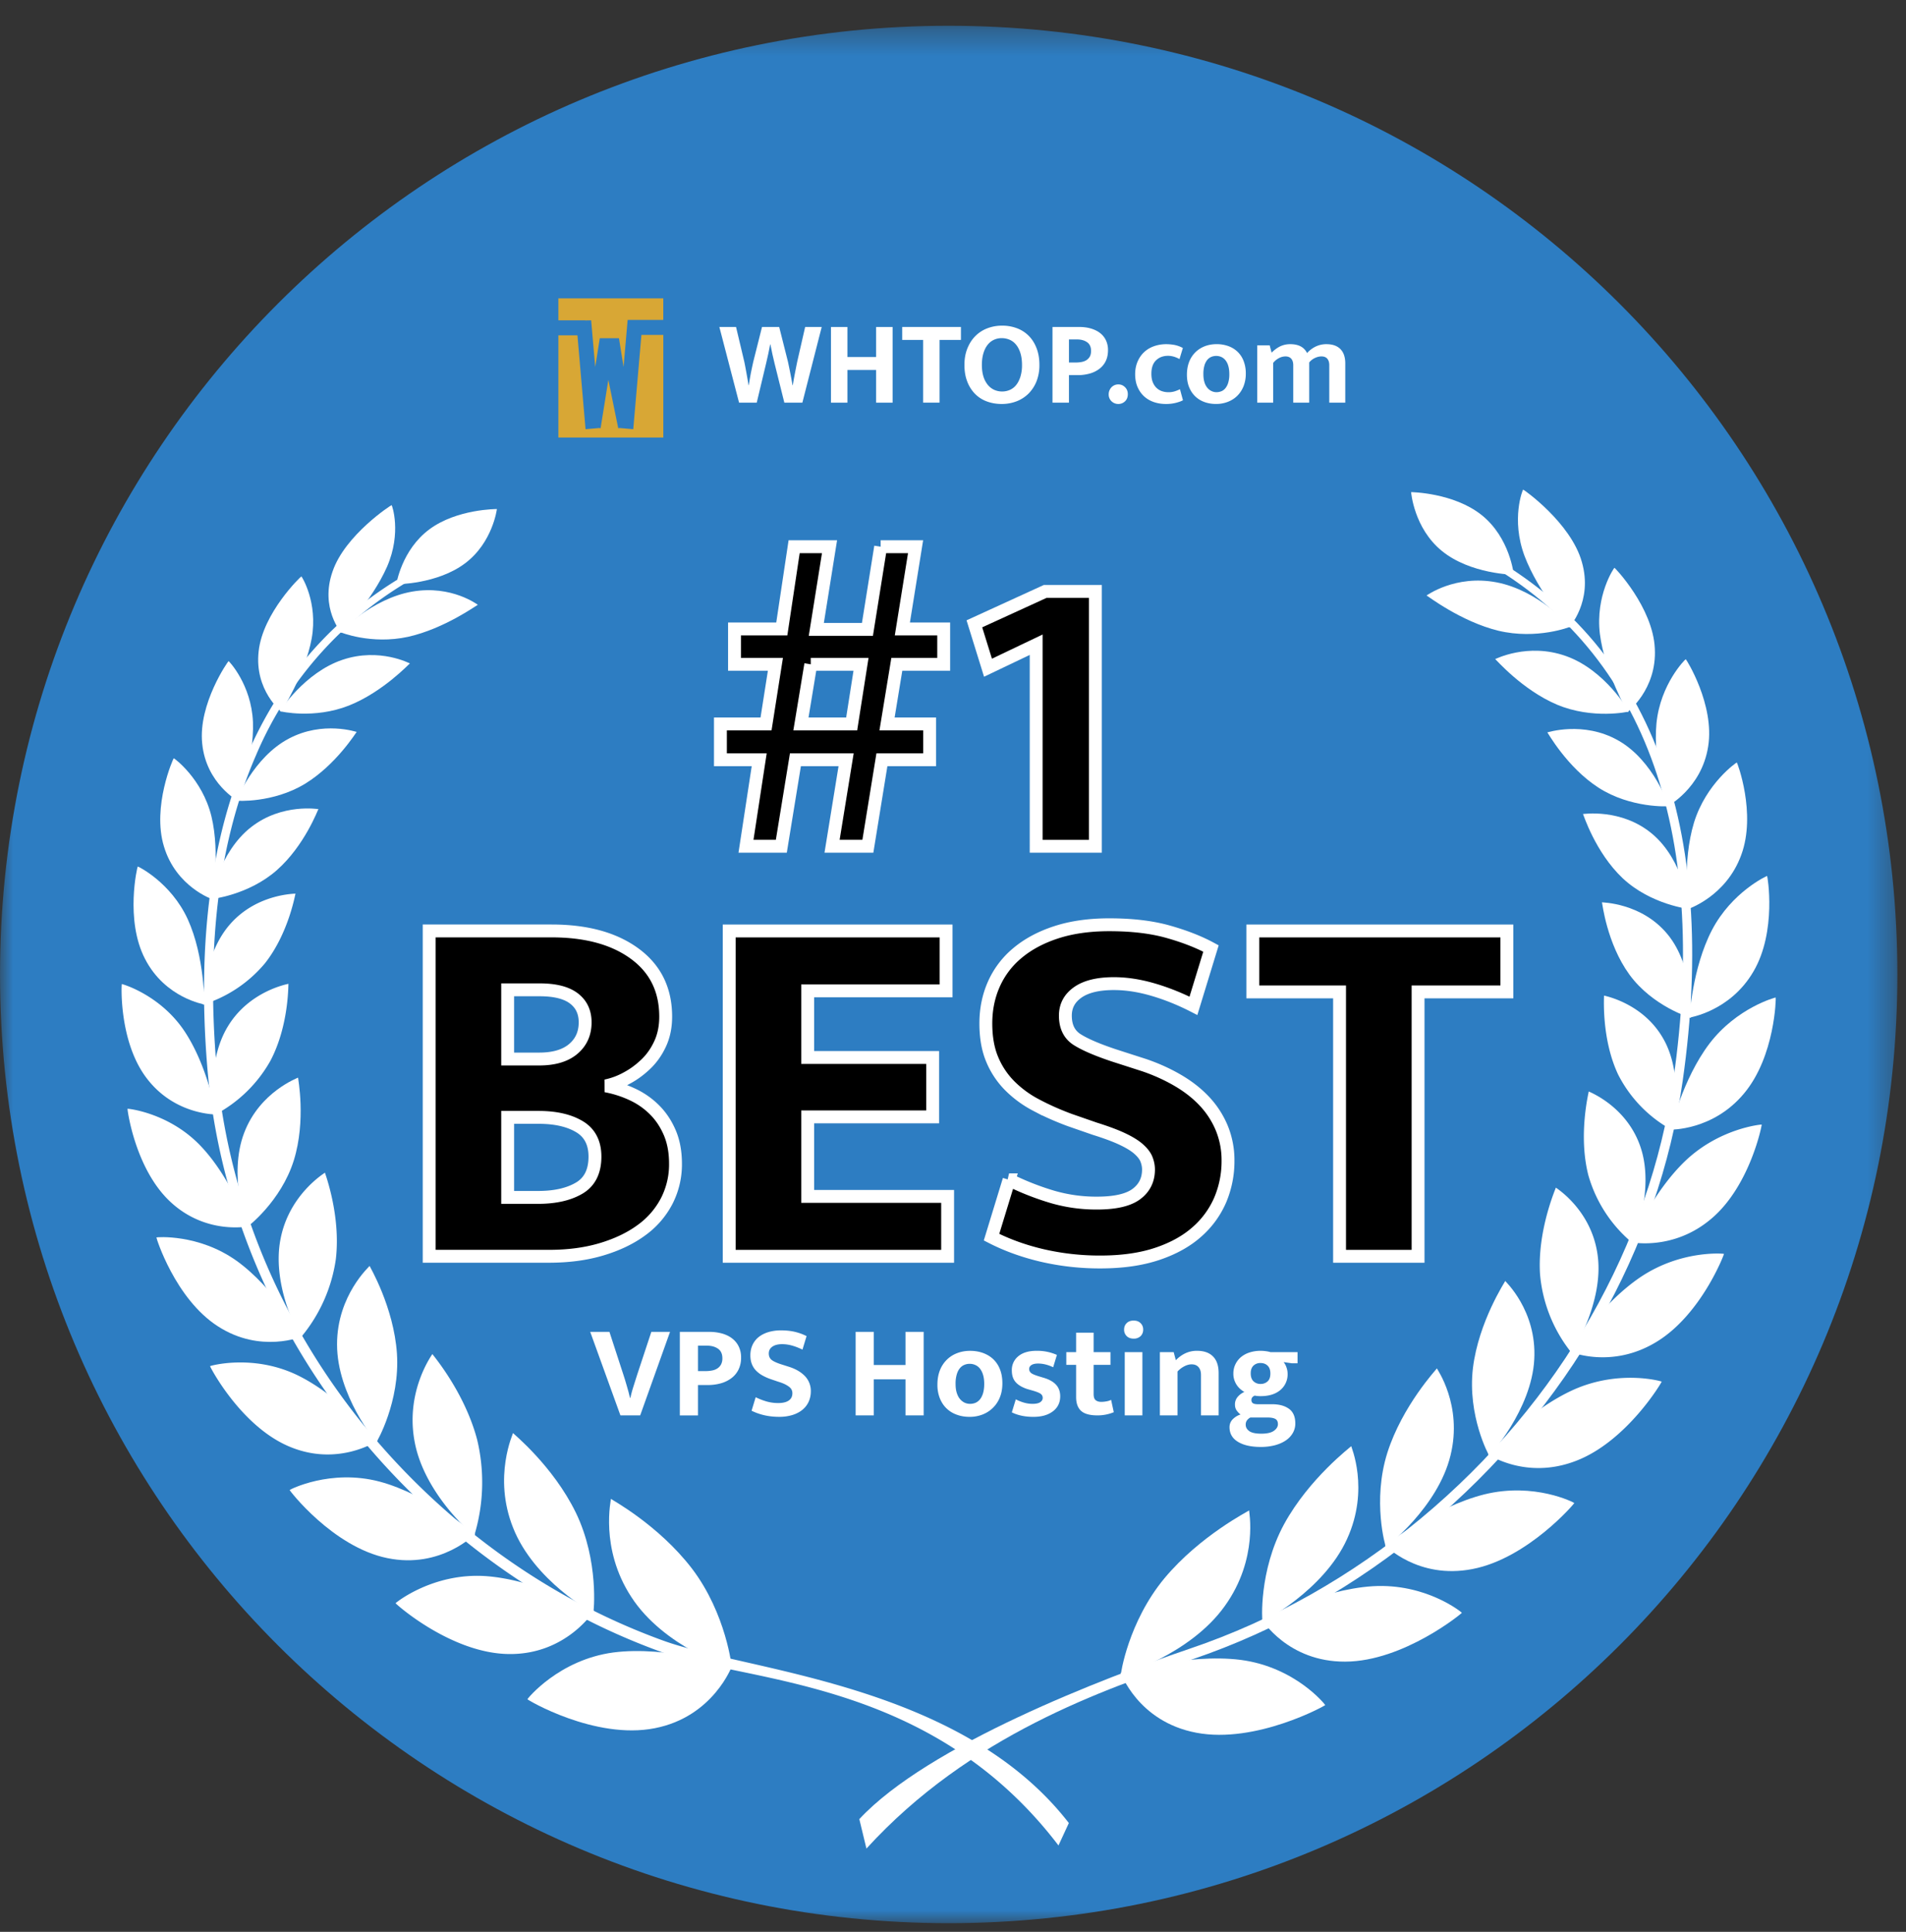
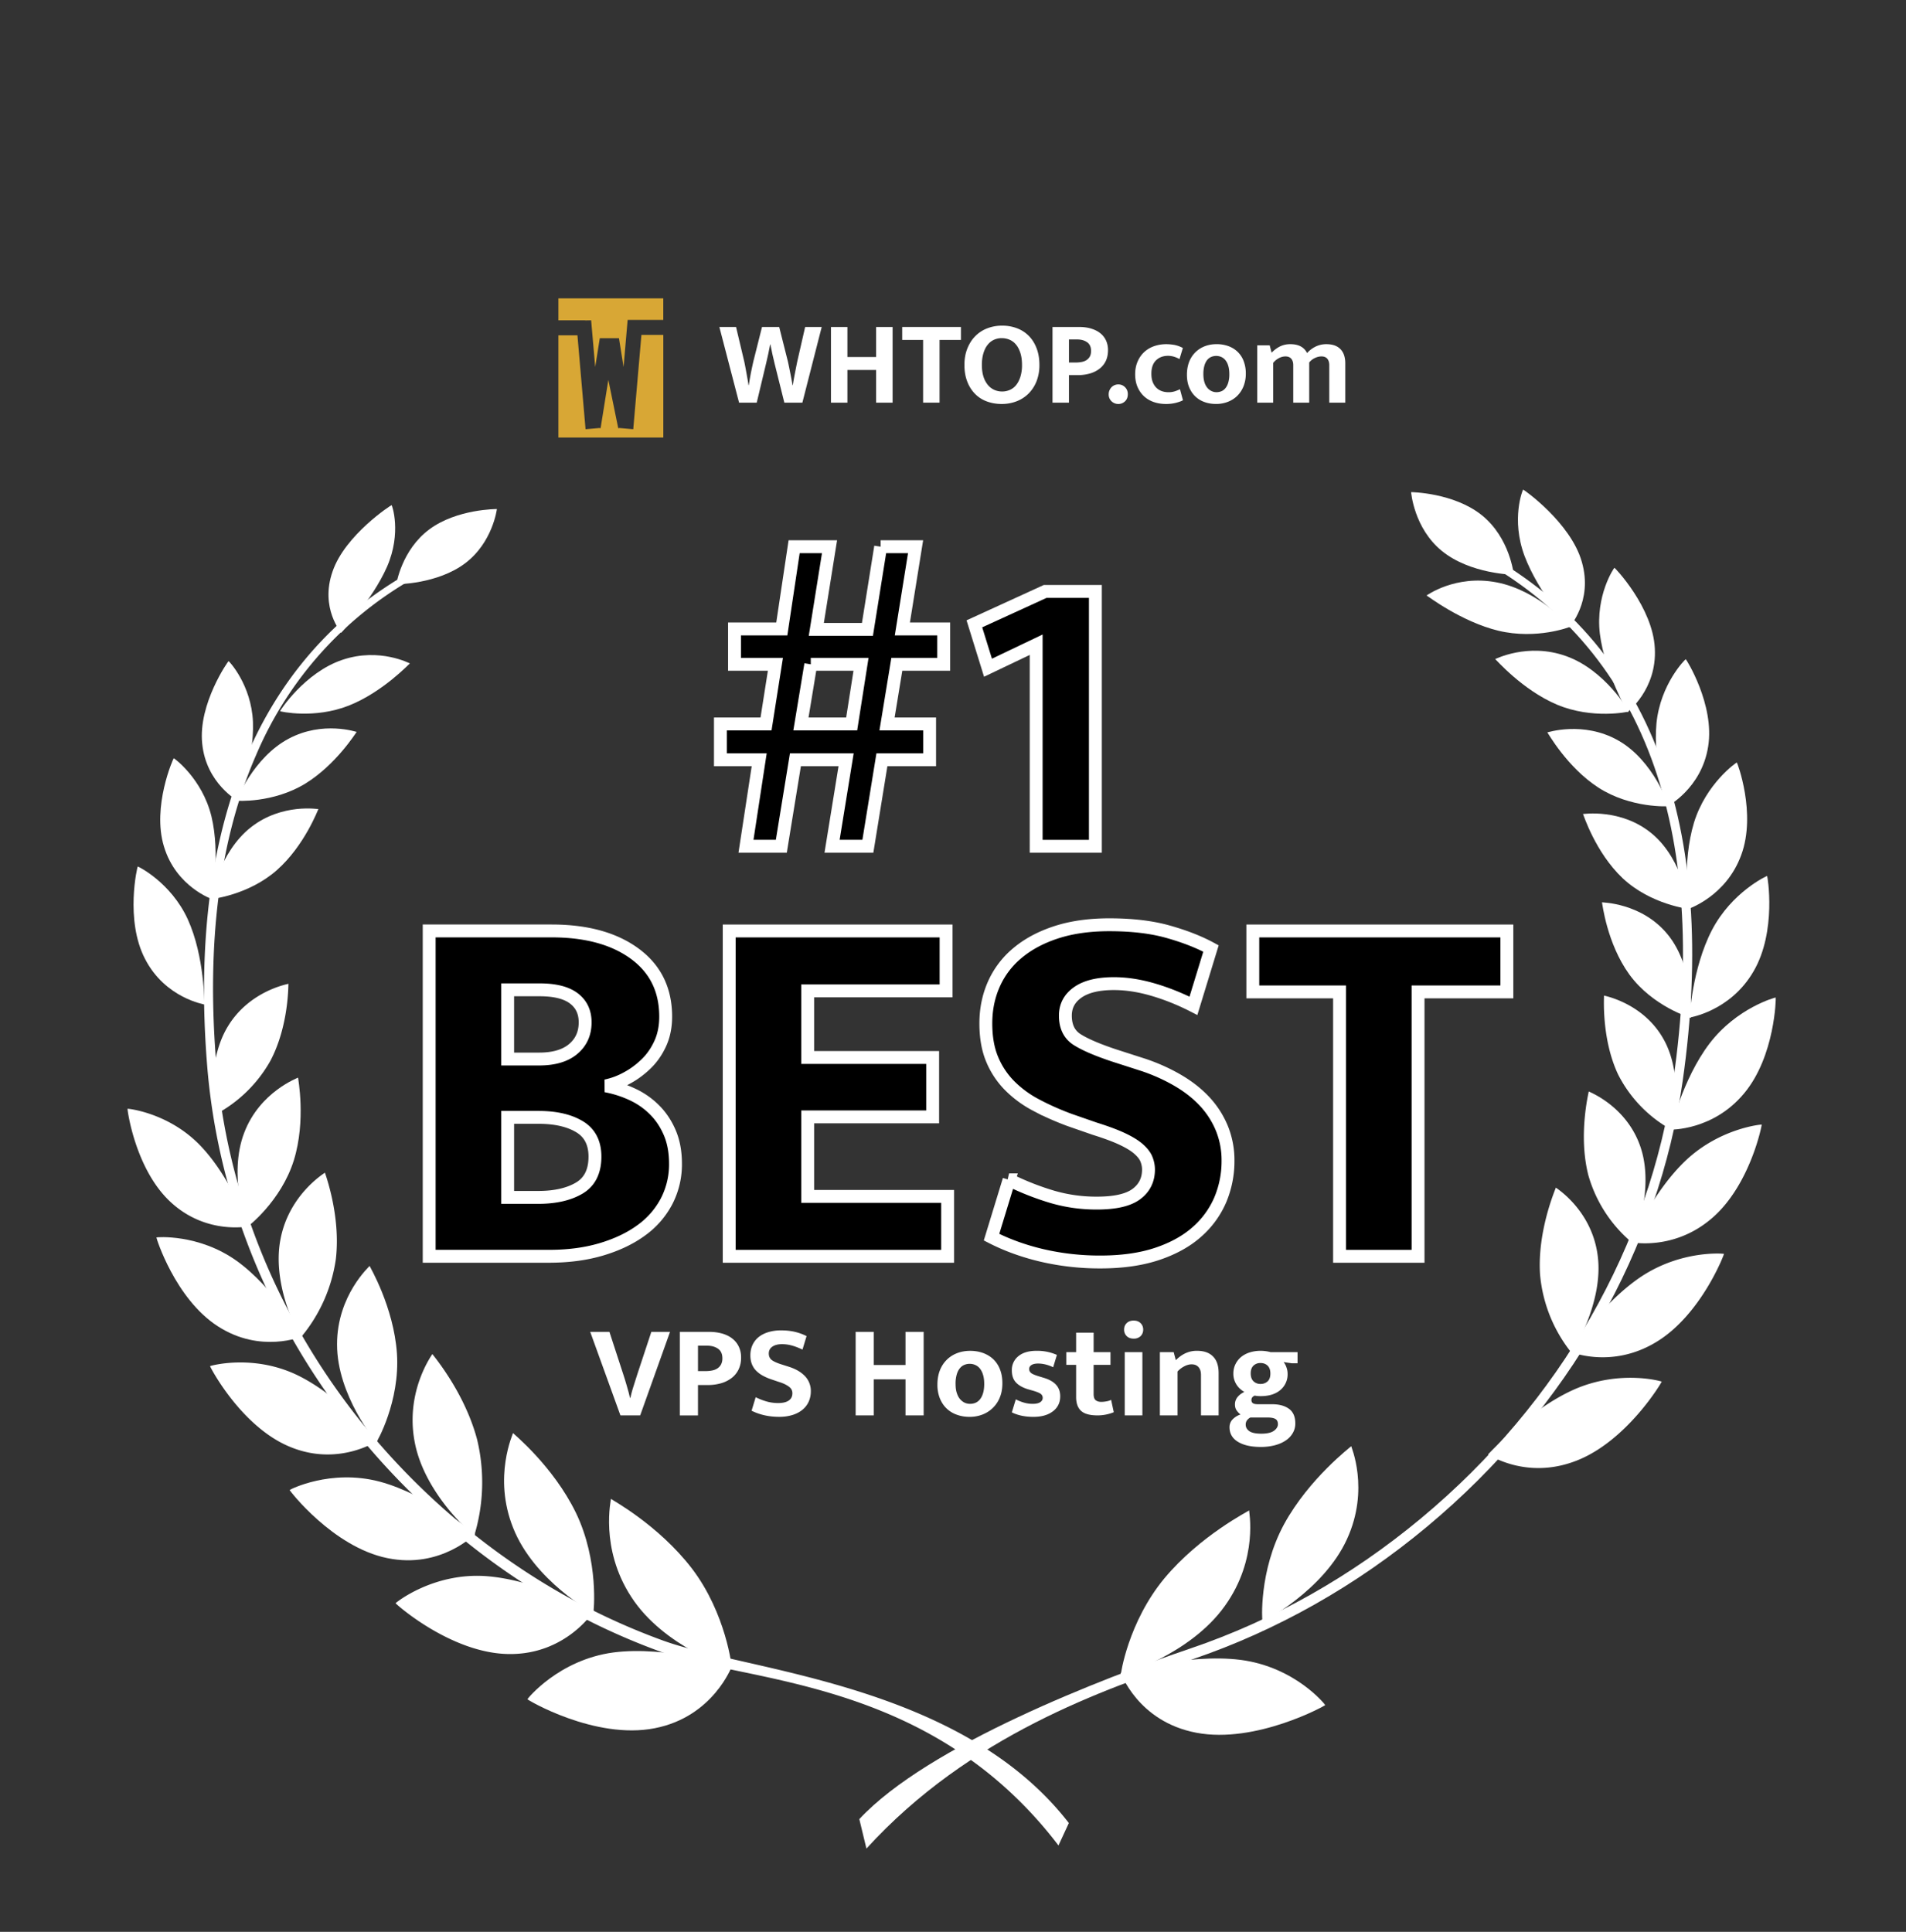
<svg xmlns="http://www.w3.org/2000/svg" xmlns:xlink="http://www.w3.org/1999/xlink" width="74" height="75">
  <rect width="100%" height="100%" fill="#333333" stroke="none" />
  <style>.B{fill:#000}.C{stroke:#fff}.D{stroke-width:.5}</style>
  <defs>
-     <path id="A" d="M.001.336h73.664V74H.001z" />
    <path id="B" d="M0 74.664h73.664V1H0z" />
    <path id="C" d="M31.478 25.791l-.382 2.315h1.97l.363-2.315h-1.951zm2.713-4.566h1.356l-.513 3.193h1.605v1.373h-1.82l-.38 2.315h1.653v1.39H34.24l-.545 3.358h-1.39l.545-3.358h-1.968l-.547 3.358h-1.372l.513-3.358H27.97v-1.39h1.771l.364-2.315h-1.588v-1.373h1.836l.479-3.193h1.374l-.513 3.21h1.985l.513-3.21z" />
    <path id="D" d="M40.577 22.962h1.951v9.893h-2.299V25.03l-1.87.893-.529-1.704z" />
    <path id="E" d="M19.71 46.487h1.184c.654 0 1.185-.12 1.593-.36s.612-.649.612-1.223c0-.535-.201-.923-.602-1.163s-.929-.361-1.584-.361H19.71v3.107zm0-5.372h1.224c.574 0 1.015-.131 1.323-.392s.461-.604.461-1.032c0-.401-.148-.712-.442-.933s-.735-.33-1.323-.33H19.71v2.687zm1.704-4.973c1.351 0 2.426.294 3.229.883s1.202 1.403 1.202 2.445c0 .388-.07.736-.21 1.043s-.324.572-.552.792-.477.405-.752.551a2.88 2.88 0 0 1-.811.301 4.26 4.26 0 0 1 1.032.331 3 3 0 0 1 .862.602c.247.247.444.543.592.891s.22.749.22 1.203a3.11 3.11 0 0 1-.341 1.444 3.23 3.23 0 0 1-.982 1.132c-.428.315-.946.562-1.554.743s-1.286.27-2.035.27h-4.651V36.142h4.751z" />
    <path id="F" d="M28.311 36.143h8.42v2.326h-5.373v2.586h4.852v2.306h-4.852v3.087h5.433v2.326h-8.48z" />
    <path id="G" d="M58.504 36.143v2.366h-3.448v10.265h-3.048V38.509H48.64v-2.366z" />
  </defs>
  <g fill="none" fill-rule="evenodd">
    <g transform="translate(0 .664)">
      <mask id="H" fill="#fff">
        <use xlink:href="#A" />
      </mask>
      <path d="M73.665 37.168C73.665 57.51 57.175 74 36.833 74S.001 57.51.001 37.168 16.491.336 36.833.336s36.832 16.49 36.832 36.832" fill="#2d7dc2" mask="url(#H)" />
    </g>
    <g fill="#fff">
      <path d="M57.524 19.996c1.107.884 1.248 2.317 1.248 2.317s-1.68-.02-2.786-.919c-1.094-.887-1.2-2.288-1.2-2.288s1.644.017 2.738.89M45.209 61.274c-1.41 1.701-1.707 3.741-1.691 3.747-.008.026 2.69-.776 4.037-2.674 1.323-1.843.926-3.712.942-3.707-.008.019-1.903.974-3.288 2.634" />
      <path d="M46.446 67.27c-2.279-.431-2.935-2.341-2.937-2.324.027.01 2.566-.77 4.661-.504 2.124.279 3.282 1.738 3.281 1.754.03.008-2.688 1.517-5.005 1.074m3.408-8.096c-.992 1.831-.854 3.776-.839 3.779-.004.027 2.375-1.199 3.282-3.201.892-1.943.149-3.609.164-3.607-.004.018-1.631 1.243-2.607 3.029" />
-       <path d="M52.231 64.51c-2.241.013-3.239-1.642-3.239-1.626.024.005 2.258-1.171 4.305-1.302 2.068-.123 3.458 1.016 3.459 1.031.029.001-2.257 1.889-4.525 1.897m1.633-8.111c-.592 1.876-.072 3.652-.058 3.653-.001.026 2.022-1.533 2.51-3.55.483-1.959-.543-3.376-.529-3.376-.002.017-1.34 1.444-1.923 3.273" />
-       <path d="M57.169 60.915c-2.132.416-3.402-.937-3.4-.922.023-.001 1.916-1.486 3.854-1.975 1.95-.483 3.495.319 3.498.334.027-.003-1.803 2.15-3.952 2.563m.017-7.801c-.219 1.847.619 3.399.633 3.397.002.024 1.645-1.777 1.748-3.735.106-1.902-1.14-3.041-1.127-3.044.001.018-1.035 1.581-1.254 3.382" />
      <path d="M61.201 56.71c-1.964.766-3.433-.261-3.428-.247.021-.004 1.552-1.715 3.328-2.513 1.783-.791 3.409-.324 3.413-.311.024-.007-1.34 2.308-3.313 3.071m-1.409-7.233a5.65 5.65 0 0 0 1.223 3.044c.006.021 1.26-1.937 1.015-3.775-.232-1.789-1.635-2.635-1.624-2.639.004.016-.726 1.657-.614 3.37" />
      <path d="M64.296 52.106c-1.747 1.057-3.341.364-3.335.377.019-.007 1.182-1.862 2.752-2.916 1.572-1.046 3.213-.898 3.219-.887.021-.01-.884 2.375-2.636 3.426m-2.627-6.473a5.3 5.3 0 0 0 1.71 2.622c.009.02.875-2.018.324-3.691-.531-1.63-2.032-2.184-2.021-2.19.006.015-.419 1.68-.013 3.259" />
      <path d="M66.46 47.299c-1.494 1.285-3.146.92-3.138.931.016-.01.812-1.937 2.143-3.192 1.329-1.243 2.925-1.387 2.932-1.378.018-.012-.442 2.361-1.937 3.639m-3.638-5.585a5.07 5.07 0 0 0 2.097 2.159c.011.017.496-2.033-.32-3.508-.79-1.439-2.334-1.708-2.324-1.714.009.012-.116 1.652.547 3.063" />
      <path d="M67.71 42.453c-1.213 1.455-2.861 1.396-2.852 1.406.014-.011.451-1.946 1.514-3.347 1.061-1.389 2.56-1.792 2.569-1.785.016-.014-.02 2.283-1.231 3.726m-4.449-4.617c.907 1.243 2.38 1.684 2.388 1.676.014.014.129-1.99-.911-3.245-1.013-1.227-2.55-1.228-2.542-1.236.011.012.181 1.586 1.065 2.805" />
      <path d="M68.08 37.712c-.91 1.567-2.501 1.79-2.49 1.797.011-.012.099-1.901.875-3.399.773-1.481 2.132-2.108 2.142-2.102.014-.016.383 2.15-.527 3.704m-5.079-3.615c1.097 1.028 2.588 1.199 2.595 1.191.016.012-.227-1.899-1.457-2.92-1.2-1.002-2.688-.757-2.68-.766.014.01.473 1.484 1.542 2.495" />
      <path d="M67.604 33.191c-.591 1.628-2.077 2.099-2.065 2.104.008-.013-.239-1.81.229-3.356.471-1.529 1.652-2.341 1.663-2.337.012-.015.767 1.977.173 3.589m-5.543-2.611c1.253.806 2.718.728 2.723.719.019.009-.571-1.769-1.959-2.553-1.359-.77-2.756-.304-2.75-.312.016.006.759 1.352 1.986 2.146" />
      <path d="M66.318 28.986c-.259 1.641-1.602 2.325-1.588 2.329.007-.014-.564-1.683-.418-3.233.152-1.534 1.123-2.492 1.136-2.49.01-.016 1.135 1.769.87 3.394m-5.867-1.629c1.383.58 2.781.275 2.785.267.022.005-.905-1.606-2.427-2.15-1.492-.538-2.762.122-2.758.113.019.004 1.045 1.196 2.4 1.77" />
      <path d="M64.248 25.173c.088 1.611-1.075 2.474-1.061 2.475.005-.013-.88-1.523-1.072-3.038-.18-1.499.551-2.568.565-2.567.006-.016 1.493 1.535 1.568 3.13m-6.069-.685c1.49.355 2.786-.15 2.789-.159.024.004-1.235-1.413-2.868-1.721-1.605-.306-2.718.519-2.714.51.021.002 1.33 1.015 2.793 1.37" />
      <path d="M61.414 21.814c.447 1.542-.504 2.546-.487 2.546.002-.014-1.194-1.338-1.739-2.781-.53-1.427-.069-2.57-.053-2.571.006-.016 1.848 1.278 2.279 2.806" />
      <path d="M33.639 71.768l-.276-1.144c2.657-2.862 9.5-5.486 12.848-6.623 3.236-1.098 6.256-2.807 8.956-5.052 5.437-4.521 8.874-10.636 9.799-17.021.713-4.929.403-9.1-.855-12.485-1.299-3.492-3.607-6.107-6.839-7.844l.184-.241c3.296 1.766 5.65 4.425 6.98 7.979 1.282 3.429 1.605 7.65.893 12.634-.925 6.485-4.408 12.701-9.927 17.301-2.744 2.287-5.816 4.028-9.108 5.148-3.409 1.16-8.644 2.946-12.655 7.348m-16.965-51.22c-1.086.803-1.287 2.135-1.287 2.135s1.589.004 2.675-.817c1.07-.808 1.23-2.103 1.23-2.103s-1.547-.008-2.618.785m10.191 40.349c1.334 1.753 1.561 3.86 1.544 3.867.007.028-2.64-.809-3.903-2.771-1.236-1.897-.771-3.806-.787-3.801.007.018 1.839 1.001 3.146 2.705" />
      <path d="M25.421 67.095c2.283-.445 2.998-2.428 2.999-2.41-.026.01-2.517-.802-4.605-.531-2.123.284-3.339 1.798-3.338 1.815-.032.008 2.617 1.586 4.944 1.126m-3.062-8.365c.907 1.879.691 3.88.677 3.884.003.026-2.305-1.243-3.115-3.301-.794-1.987.012-3.679-.003-3.677.003.019 1.553 1.271 2.441 3.094" />
      <path d="M19.774 64.215c2.229.019 3.289-1.689 3.288-1.673-.025.004-2.189-1.213-4.215-1.353-2.047-.133-3.486 1.037-3.488 1.052-.028.002 2.156 1.961 4.415 1.974m-1.25-8.327a7.12 7.12 0 0 1-.11 3.728c-.001.026-1.929-1.577-2.314-3.635-.379-1.988.699-3.413.686-3.413.001.017 1.249 1.465 1.738 3.32" />
      <path d="M15.034 60.49c2.098.435 3.421-.951 3.418-.936-.022 0-1.825-1.528-3.72-2.035-1.906-.5-3.482.313-3.486.327-.026-.002 1.673 2.212 3.788 2.644m.377-7.942c.123 1.866-.782 3.438-.795 3.437-.004.024-1.533-1.812-1.53-3.791-.004-1.912 1.277-3.044 1.264-3.046-.001.016.936 1.588 1.061 3.4" />
      <path d="M11.259 56.171c1.903.789 3.409-.25 3.404-.235-.02-.005-1.444-1.748-3.153-2.565-1.714-.808-3.348-.346-3.354-.333-.022-.007 1.192 2.348 3.103 3.133m1.78-7.288a6.05 6.05 0 0 1-1.365 3.046c-.007.022-1.133-1.953-.789-3.791.326-1.777 1.743-2.608 1.731-2.612-.004.016.623 1.65.423 3.357" />
      <path d="M8.462 51.493c1.663 1.075 3.272.386 3.266.398-.018-.006-1.06-1.877-2.543-2.943-1.483-1.056-3.105-.918-3.112-.907-.019-.01.725 2.385 2.389 3.452m2.946-6.445c-.5 1.6-1.81 2.597-1.819 2.592-.01.019-.742-2.013-.107-3.665.611-1.602 2.101-2.133 2.091-2.138-.007.014.317 1.654-.165 3.211" />
      <path d="M6.623 46.666c1.39 1.291 3.031.938 3.023.948-.014-.009-.683-1.93-1.912-3.183-1.223-1.24-2.774-1.394-2.782-1.385-.017-.013.285 2.339 1.671 3.62m3.878-5.487a5.3 5.3 0 0 1-2.166 2.104c-.012.018-.364-2.002.515-3.44.848-1.395 2.358-1.643 2.349-1.649-.009.012.024 1.611-.698 2.985" />
-       <path d="M5.697 41.863c1.096 1.442 2.708 1.398 2.698 1.407-.012-.011-.325-1.917-1.276-3.3-.947-1.365-2.379-1.772-2.389-1.765-.014-.014-.124 2.23.967 3.658m4.594-4.47a5.11 5.11 0 0 1-2.41 1.608c-.015.014-.009-1.937 1.071-3.142 1.046-1.174 2.527-1.158 2.521-1.166-.012.011-.261 1.529-1.182 2.7" />
      <path d="M5.63 37.226c.787 1.534 2.318 1.767 2.308 1.773-.01-.012.015-1.85-.647-3.308-.659-1.439-1.933-2.057-1.943-2.051-.013-.016-.504 2.071.282 3.586m5.117-3.442c-1.113.979-2.563 1.128-2.568 1.12-.017.012.328-1.825 1.57-2.792 1.207-.943 2.62-.692 2.613-.701-.013.009-.531 1.415-1.615 2.373" />
      <path d="M6.366 32.865c.472 1.572 1.88 2.042 1.868 2.047-.008-.013.334-1.739-.027-3.227-.363-1.465-1.449-2.252-1.461-2.248-.01-.015-.855 1.876-.38 3.428m5.473-2.434c-1.244.754-2.646.662-2.65.653-.02.009.645-1.677 2.017-2.405 1.339-.713 2.648-.255 2.642-.264-.016.007-.794 1.275-2.009 2.016" />
      <path d="M7.85 28.864c.152 1.564 1.402 2.233 1.39 2.236-.006-.012.634-1.595.581-3.069-.061-1.451-.933-2.367-.946-2.365-.007-.016-1.184 1.655-1.025 3.198m5.694-1.471c-1.349.532-2.667.227-2.671.218-.02.006.949-1.503 2.426-1.996 1.444-.486 2.619.15 2.615.141-.017.004-1.05 1.113-2.37 1.637" />
-       <path d="M10.042 25.287c-.172 1.517.891 2.346.877 2.347-.004-.013.922-1.426 1.183-2.849.249-1.4-.388-2.408-.401-2.407-.007-.016-1.499 1.414-1.659 2.909m5.803-.564c-1.432.314-2.637-.177-2.64-.185-.022.003 1.244-1.305 2.804-1.571 1.531-.264 2.546.521 2.543.512-.02.002-1.304.932-2.707 1.244" />
      <path d="M12.913 22.183c-.504 1.433.348 2.385.332 2.385-.001-.013 1.198-1.237 1.785-2.573.57-1.319.189-2.383.175-2.384-.005-.015-1.808 1.157-2.292 2.572" />
      <path d="M41.095 71.647l.403-.871c-4.194-5.412-12.443-5.891-15.723-7.073-3.165-1.143-6.087-2.911-8.658-5.223-5.143-4.623-8.182-10.786-8.714-17.109-.405-4.813.135-8.829 1.535-12.046a14.32 14.32 0 0 1 6.901-7.286l-.164-.228c-3.203 1.603-5.578 4.065-7.043 7.409-1.426 3.258-1.983 7.323-1.586 12.19.526 6.423 3.602 12.693 8.823 17.4 2.614 2.357 5.585 4.159 8.808 5.325 3.341 1.207 10.458 1.004 15.418 7.512M28.577 12.694l.322 1.357.035.177.046.25.047.263.035.215h.009l.035-.217.047-.261.052-.248.039-.179.341-1.357h.667l.341 1.353.037.176.051.252.051.266.037.215h.01l.037-.217.049-.259.049-.25.037-.183.309-1.353h.643l-.751 2.938h-.7l-.378-1.516-.086-.368-.077-.378h-.009l-.075.373-.084.369-.363 1.52h-.686l-.765-2.938h.648z" />
      <path d="M32.262 15.633v-2.938h.639v1.166h1.114v-1.166h.64v2.938h-.64v-1.269h-1.114v1.269zm5.046-2.939v.503h-.83v2.435h-.639v-2.435h-.811v-.503z" />
      <path d="M38.121 14.168c0 .174.021.326.062.455a.94.94 0 0 0 .17.321c.071.085.156.15.25.192a.75.75 0 0 0 .306.063c.106 0 .206-.021.301-.063a.64.64 0 0 0 .245-.192c.068-.085.122-.192.163-.321a1.51 1.51 0 0 0 .061-.455c0-.181-.022-.336-.064-.467s-.098-.238-.17-.324a.65.65 0 0 0-.249-.188.78.78 0 0 0-.305-.061.71.71 0 0 0-.304.065.66.66 0 0 0-.242.194c-.069.086-.123.193-.163.324s-.061.283-.061.457m.788-1.525a1.6 1.6 0 0 1 .578.102 1.28 1.28 0 0 1 .457.296c.128.13.228.289.301.479s.11.406.11.648a1.72 1.72 0 0 1-.112.635 1.42 1.42 0 0 1-.308.475 1.35 1.35 0 0 1-.464.301 1.6 1.6 0 0 1-.58.105c-.209 0-.402-.034-.58-.1s-.329-.165-.457-.294a1.38 1.38 0 0 1-.3-.476c-.074-.188-.11-.404-.11-.646 0-.236.037-.448.113-.637s.176-.348.307-.48a1.31 1.31 0 0 1 .464-.303 1.58 1.58 0 0 1 .581-.105m2.593 1.431h.261c.081 0 .158-.007.231-.021s.137-.039.192-.074a.41.41 0 0 0 .128-.14c.031-.058.046-.13.046-.217 0-.152-.051-.264-.154-.336s-.233-.108-.392-.108h-.312v.896zm-.639-1.38h1.031c.17 0 .326.02.463.061s.257.099.355.176a.79.79 0 0 1 .227.283.88.88 0 0 1 .079.38c0 .168-.032.312-.093.434s-.148.222-.255.301a1.11 1.11 0 0 1-.375.177 1.74 1.74 0 0 1-.457.058h-.336v1.069h-.639v-2.939zm2.182 2.608a.37.37 0 0 1 .031-.149c.02-.047.047-.087.081-.122a.4.4 0 0 1 .119-.08c.045-.018.093-.027.143-.027.099 0 .186.035.259.107s.109.162.109.271c0 .118-.037.211-.109.279s-.16.103-.259.103-.187-.034-.262-.103a.36.36 0 0 1-.112-.279m2.315-.075a.82.82 0 0 0 .264-.039c.076-.026.138-.053.188-.077l.116.428c-.061.035-.152.068-.27.099a1.52 1.52 0 0 1-.387.046c-.168 0-.325-.024-.471-.074s-.273-.124-.38-.222-.192-.219-.254-.361-.094-.31-.094-.499c0-.175.03-.333.089-.476s.141-.266.247-.369a1.07 1.07 0 0 1 .383-.237c.15-.055.312-.084.489-.084.097 0 .198.009.306.027a1.16 1.16 0 0 1 .338.121l-.13.43a1.12 1.12 0 0 0-.212-.091c-.077-.023-.154-.035-.232-.035-.192 0-.348.059-.469.177s-.179.291-.179.518c0 .134.019.246.058.338s.089.165.152.222.132.096.21.121.157.037.238.037m2.368-.7c0-.128-.014-.236-.042-.327a.61.61 0 0 0-.111-.219c-.047-.056-.102-.098-.163-.124a.49.49 0 0 0-.192-.039.5.5 0 0 0-.186.035c-.058.023-.113.062-.16.116a.64.64 0 0 0-.111.217 1.17 1.17 0 0 0-.042.341c0 .121.014.226.042.314a.6.6 0 0 0 .114.217c.048.057.103.099.164.126a.43.43 0 0 0 .188.042c.065 0 .128-.012.187-.035s.112-.062.159-.118a.62.62 0 0 0 .111-.218 1.1 1.1 0 0 0 .042-.328m.64-.023a1.31 1.31 0 0 1-.089.494c-.059.146-.141.269-.245.371s-.226.179-.367.233a1.24 1.24 0 0 1-.452.081c-.162 0-.311-.024-.45-.074s-.258-.123-.359-.22-.18-.215-.238-.356-.086-.303-.086-.483c0-.19.03-.358.088-.506a1.06 1.06 0 0 1 .246-.373c.104-.101.226-.178.366-.231s.291-.079.452-.079a1.32 1.32 0 0 1 .45.074 1.02 1.02 0 0 1 .359.217.98.98 0 0 1 .238.357 1.33 1.33 0 0 1 .087.495m1.063 1.129h-.62v-2.226h.484l.075.286a1.22 1.22 0 0 1 .327-.244.9.9 0 0 1 .401-.087c.317 0 .533.114.648.344.1-.108.213-.193.34-.254a.94.94 0 0 1 .411-.09c.237 0 .417.063.543.19s.19.312.19.556v1.525h-.621v-1.455c0-.107-.026-.19-.076-.25s-.127-.091-.227-.091c-.084 0-.169.021-.254.061a.62.62 0 0 0-.222.173v1.562h-.62v-1.455c0-.107-.026-.19-.077-.25s-.127-.091-.226-.091a.55.55 0 0 0-.254.067.69.69 0 0 0-.222.185v1.544z" />
    </g>
    <path d="M22.718 12.436v.004l.233-.004.158 1.812.178-1.117h.744l.179 1.117.158-1.828h1.384v-.837h-4.073v.853zm2.185.566l-.317 3.661-.534-.046-.049.008-.384-1.878-.301 1.878-.05-.008-.534.046-.315-3.645h-.74v3.969h4.074v-3.985z" fill="#d8a735" />
    <use xlink:href="#C" class="B" />
    <use xlink:href="#C" class="C D" />
    <use xlink:href="#D" class="B" />
    <use xlink:href="#D" class="C D" />
    <use xlink:href="#E" class="B" />
    <use xlink:href="#E" class="C D" />
    <use xlink:href="#F" class="B" />
    <use xlink:href="#F" class="C D" />
    <path d="M43.067 35.902c.882 0 1.644.09 2.285.271s1.196.397 1.664.651l-.681 2.225c-.522-.267-1.046-.477-1.575-.631s-1.032-.231-1.513-.231c-.615 0-1.082.114-1.404.341s-.48.528-.48.902c0 .428.153.739.461.933s.782.397 1.423.611l1.183.381c.468.16.903.358 1.303.592s.745.504 1.032.811a3.45 3.45 0 0 1 .672 1.042 3.29 3.29 0 0 1 .24 1.264 3.86 3.86 0 0 1-.299 1.514 3.48 3.48 0 0 1-.914 1.253c-.407.36-.921.644-1.543.851s-1.353.312-2.195.312a9.89 9.89 0 0 1-2.256-.251c-.715-.167-1.373-.404-1.974-.712l.681-2.226a10.54 10.54 0 0 0 1.684.662 6.09 6.09 0 0 0 1.725.241c.708 0 1.219-.117 1.533-.351s.471-.552.471-.952c0-.134-.027-.268-.08-.401s-.157-.267-.31-.401-.368-.263-.642-.391-.625-.257-1.053-.391l-.982-.341c-.468-.174-.902-.367-1.303-.581a4.18 4.18 0 0 1-1.033-.762 3.19 3.19 0 0 1-.671-1.022c-.161-.388-.241-.849-.241-1.384 0-.548.104-1.056.311-1.523a3.31 3.31 0 0 1 .922-1.213c.408-.341.909-.609 1.503-.802s1.281-.291 2.056-.291" class="B" />
    <path d="M43.067 35.902c.882 0 1.644.09 2.285.271s1.196.397 1.664.651l-.681 2.225c-.522-.267-1.046-.477-1.575-.631s-1.032-.231-1.513-.231c-.615 0-1.082.114-1.404.341s-.48.528-.48.902c0 .428.153.739.461.933s.782.397 1.423.611l1.183.381c.468.16.903.358 1.303.592s.745.504 1.032.811a3.45 3.45 0 0 1 .672 1.042 3.29 3.29 0 0 1 .24 1.264 3.86 3.86 0 0 1-.299 1.514 3.48 3.48 0 0 1-.914 1.253c-.407.36-.921.644-1.543.851s-1.353.312-2.195.312a9.89 9.89 0 0 1-2.256-.251c-.715-.167-1.373-.404-1.974-.712l.681-2.226a10.54 10.54 0 0 0 1.684.662 6.09 6.09 0 0 0 1.725.241c.708 0 1.219-.117 1.533-.351s.471-.552.471-.952c0-.134-.027-.268-.08-.401s-.157-.267-.31-.401-.368-.263-.642-.391-.625-.257-1.053-.391l-.982-.341c-.468-.174-.902-.367-1.303-.581a4.18 4.18 0 0 1-1.033-.762 3.19 3.19 0 0 1-.671-1.022c-.161-.388-.241-.849-.241-1.384 0-.548.104-1.056.311-1.523a3.31 3.31 0 0 1 .922-1.213c.408-.341.909-.609 1.503-.802s1.281-.291 2.056-.291z" class="C D" />
    <use xlink:href="#G" class="B" />
    <use xlink:href="#G" class="C D" />
    <path d="M23.661 51.707l.54 1.657.063.198.071.24.07.247.054.221h.015a4.93 4.93 0 0 1 .122-.45l.146-.461.546-1.652h.726l-1.159 3.243h-.767l-1.173-3.243h.746zm3.438 1.524h.288a1.4 1.4 0 0 0 .255-.023c.08-.015.151-.042.211-.082a.43.43 0 0 0 .142-.155.5.5 0 0 0 .051-.239c0-.168-.056-.292-.17-.371s-.257-.118-.432-.118h-.345v.988zm-.705-1.523h1.138a1.84 1.84 0 0 1 .511.066c.153.045.284.11.392.196s.191.19.249.312a.95.95 0 0 1 .088.419 1.03 1.03 0 0 1-.103.478c-.069.135-.162.245-.281.332a1.22 1.22 0 0 1-.414.197c-.158.043-.326.064-.505.064h-.37v1.179h-.705v-3.243zm3.933-.058c.209 0 .395.021.556.062a2.01 2.01 0 0 1 .432.16l-.159.524c-.141-.068-.276-.121-.407-.157a1.43 1.43 0 0 0-.381-.054c-.164 0-.292.033-.384.098s-.136.153-.136.263.04.199.119.257.206.115.381.17l.308.098c.258.086.459.207.606.365a.83.83 0 0 1 .218.582.98.98 0 0 1-.077.386c-.052.12-.129.225-.232.314s-.232.16-.386.211a1.72 1.72 0 0 1-.54.077c-.388 0-.743-.079-1.065-.237l.159-.524a2.62 2.62 0 0 0 .432.167 1.65 1.65 0 0 0 .443.059c.181 0 .319-.034.412-.1s.138-.16.138-.282c0-.041-.007-.081-.023-.12s-.043-.077-.085-.113-.097-.072-.167-.108-.162-.072-.275-.106l-.273-.093a1.99 1.99 0 0 1-.33-.144 1.09 1.09 0 0 1-.255-.191c-.07-.071-.125-.156-.164-.254s-.059-.211-.059-.342c0-.141.025-.271.077-.389a.85.85 0 0 1 .229-.307c.101-.085.227-.152.376-.2a1.67 1.67 0 0 1 .512-.072m2.893 3.3v-3.243h.705v1.287h1.231v-1.287h.705v3.243h-.705v-1.4h-1.231v1.4zm4.992-1.22c0-.141-.016-.261-.047-.359a.71.71 0 0 0-.123-.243.48.48 0 0 0-.18-.136c-.069-.03-.139-.044-.212-.044a.53.53 0 0 0-.205.039.43.43 0 0 0-.175.129c-.051.059-.093.139-.123.239a1.25 1.25 0 0 0-.047.375c0 .135.015.25.047.348s.072.177.126.239a.54.54 0 0 0 .179.14.51.51 0 0 0 .209.045.55.55 0 0 0 .206-.038.45.45 0 0 0 .175-.131c.052-.062.093-.142.123-.24s.047-.218.047-.363m.705-.025c0 .203-.032.384-.098.546a1.18 1.18 0 0 1-.674.666 1.37 1.37 0 0 1-.499.09c-.179 0-.344-.027-.497-.083a1.08 1.08 0 0 1-.396-.241c-.112-.106-.199-.238-.263-.394a1.41 1.41 0 0 1-.095-.533c0-.209.033-.395.097-.558a1.18 1.18 0 0 1 .271-.412c.115-.112.25-.197.404-.255s.32-.087.499-.087.344.027.497.082.285.135.397.239a1.09 1.09 0 0 1 .262.394c.064.158.095.34.095.546m1.972-.624c-.202-.096-.397-.144-.587-.144-.109 0-.194.019-.254.057s-.091.089-.091.154.027.119.08.16.161.085.322.133l.155.047c.212.062.374.151.483.268s.165.267.165.453c0 .243-.093.437-.281.581s-.439.217-.759.217c-.326 0-.605-.059-.838-.175l.154-.505c.099.052.204.094.313.126a1.19 1.19 0 0 0 .335.049c.138 0 .238-.022.301-.065s.096-.098.096-.167-.031-.127-.093-.167-.179-.084-.35-.131l-.16-.046c-.206-.069-.356-.16-.453-.274s-.143-.263-.143-.452a.68.68 0 0 1 .251-.546c.168-.14.404-.211.706-.211a1.88 1.88 0 0 1 .793.159l-.145.479zm2.225-.093h-.654v1.133c0 .117.026.196.08.239s.124.065.214.065c.068 0 .138-.007.211-.021a.6.6 0 0 0 .174-.057l.103.479a1.49 1.49 0 0 1-.262.083 1.65 1.65 0 0 1-.371.041c-.299 0-.512-.06-.639-.178s-.19-.296-.19-.533v-1.251h-.381v-.494h.381v-.756h.68v.756h.654v.494z" fill="#fff" />
    <mask id="I" fill="#fff">
      <use xlink:href="#B" />
    </mask>
    <path d="M43.668 54.95h.685v-2.456h-.685v2.456zm.345-2.98c-.116 0-.207-.035-.272-.101a.34.34 0 0 1-.098-.25c0-.1.032-.183.098-.249s.156-.101.272-.101.204.034.271.101.1.149.1.249-.032.183-.097.25a.37.37 0 0 1-.274.101h0zm1.704 2.98h-.685v-2.456h.536l.083.314c.113-.116.237-.207.373-.27a1.04 1.04 0 0 1 .45-.095c.271 0 .478.073.623.221s.216.362.216.643v1.643h-.685v-1.57c0-.127-.03-.228-.093-.301s-.152-.111-.272-.111c-.089 0-.183.025-.28.075a.95.95 0 0 0-.266.203v1.704zm3.605-1.627c0-.134-.036-.235-.108-.304s-.163-.102-.273-.102a.38.38 0 0 0-.276.102c-.071.069-.106.168-.106.299 0 .137.036.24.109.309a.38.38 0 0 0 .273.102.39.39 0 0 0 .276-.102c.072-.068.105-.17.105-.304h0zm-.777 1.709c-.052.027-.095.063-.129.108s-.052.101-.052.17c0 .1.046.183.137.249s.248.101.47.101.386-.038.49-.113.154-.161.154-.257-.032-.163-.098-.201-.167-.057-.303-.057h-.669zm-.66-1.704c0-.134.027-.255.081-.365a.85.85 0 0 1 .22-.281 1.01 1.01 0 0 1 .335-.177 1.4 1.4 0 0 1 .425-.062 1.47 1.47 0 0 1 .19.013 1.29 1.29 0 0 1 .191.038h1.05v.433h-.222l-.318-.046a.68.68 0 0 1 .11.206c.029.082.044.164.044.247a.79.79 0 0 1-.28.63c-.188.16-.445.239-.77.239-.086 0-.162-.007-.226-.021-.086.036-.129.091-.129.17 0 .056.018.097.056.124s.105.041.201.041h.55c.272 0 .489.06.652.178s.245.308.245.568a.73.73 0 0 1-.096.369.87.87 0 0 1-.27.288c-.117.081-.257.143-.422.188a2.14 2.14 0 0 1-.551.067c-.374 0-.67-.066-.888-.199s-.327-.321-.327-.568a.43.43 0 0 1 .113-.296.76.76 0 0 1 .315-.198c-.049-.034-.097-.083-.145-.147s-.072-.143-.072-.239a.44.44 0 0 1 .104-.294c.068-.082.155-.147.261-.195-.051-.028-.101-.063-.151-.106s-.096-.093-.137-.152-.074-.125-.1-.2a.77.77 0 0 1-.039-.253h0z" mask="url(#I)" fill="#fff" />
  </g>
</svg>